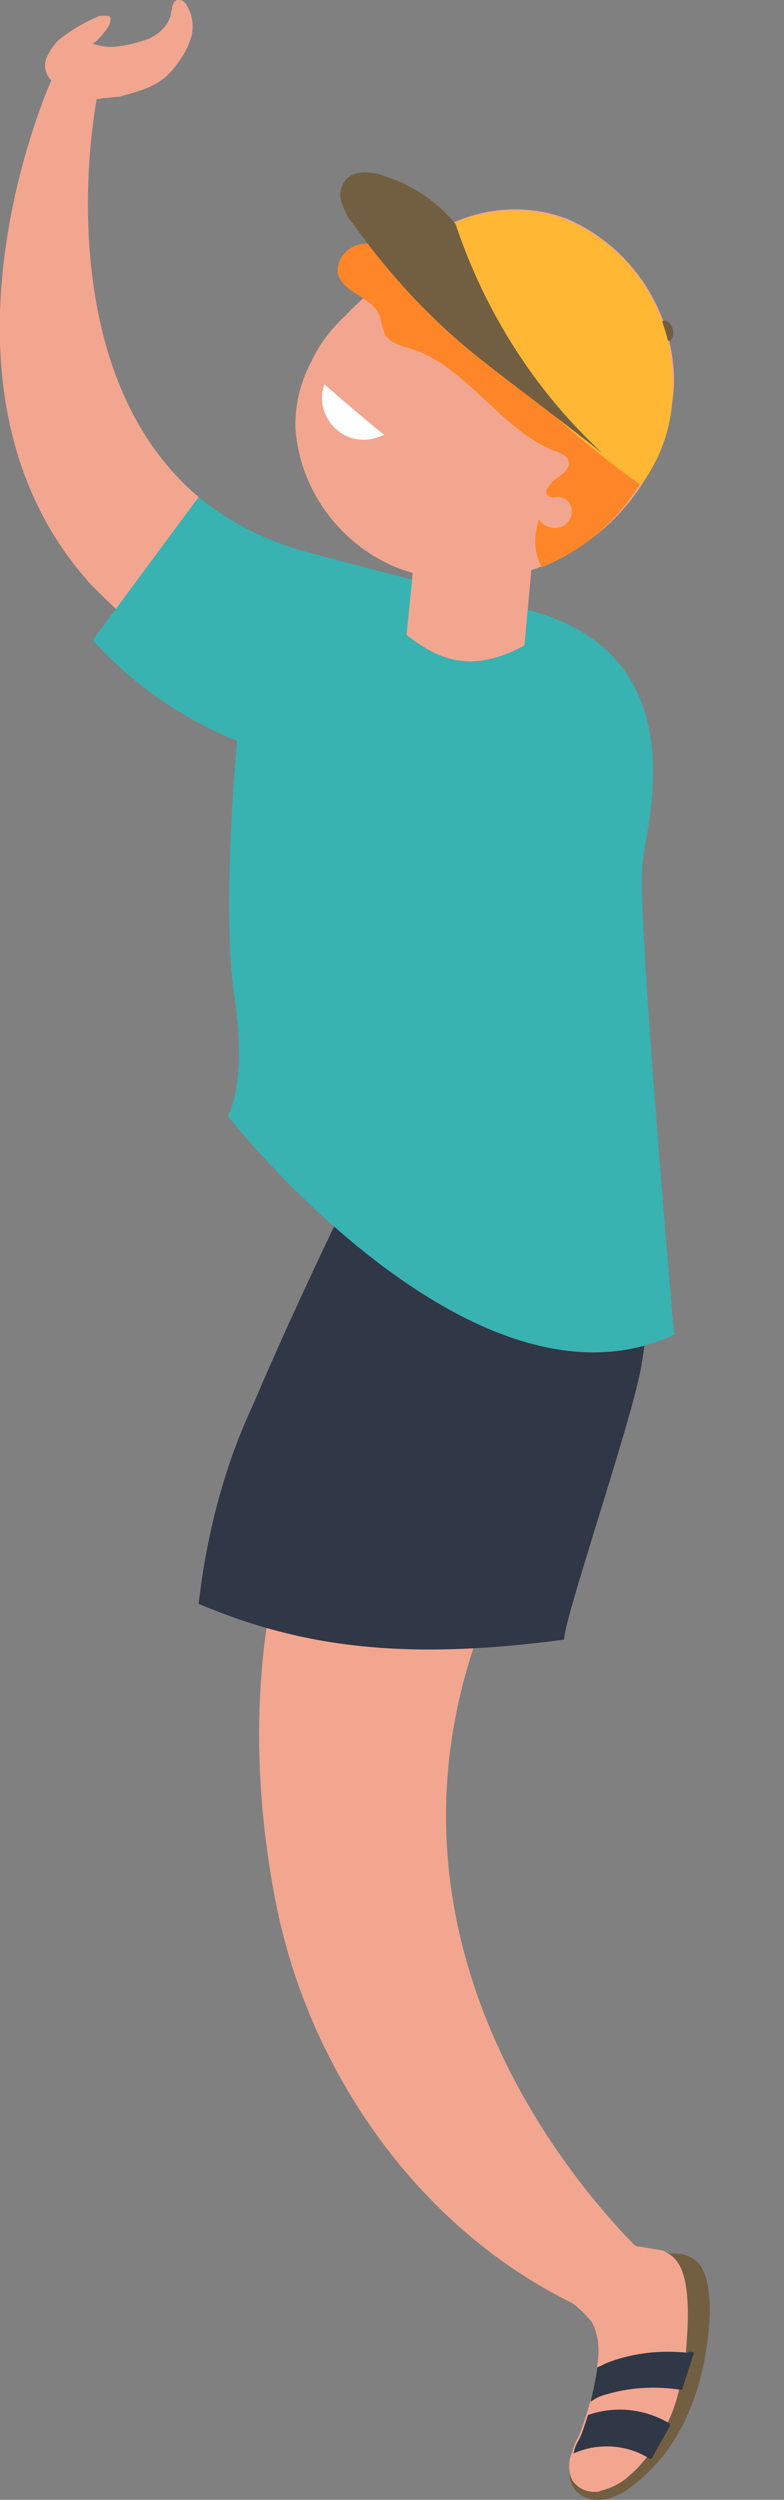
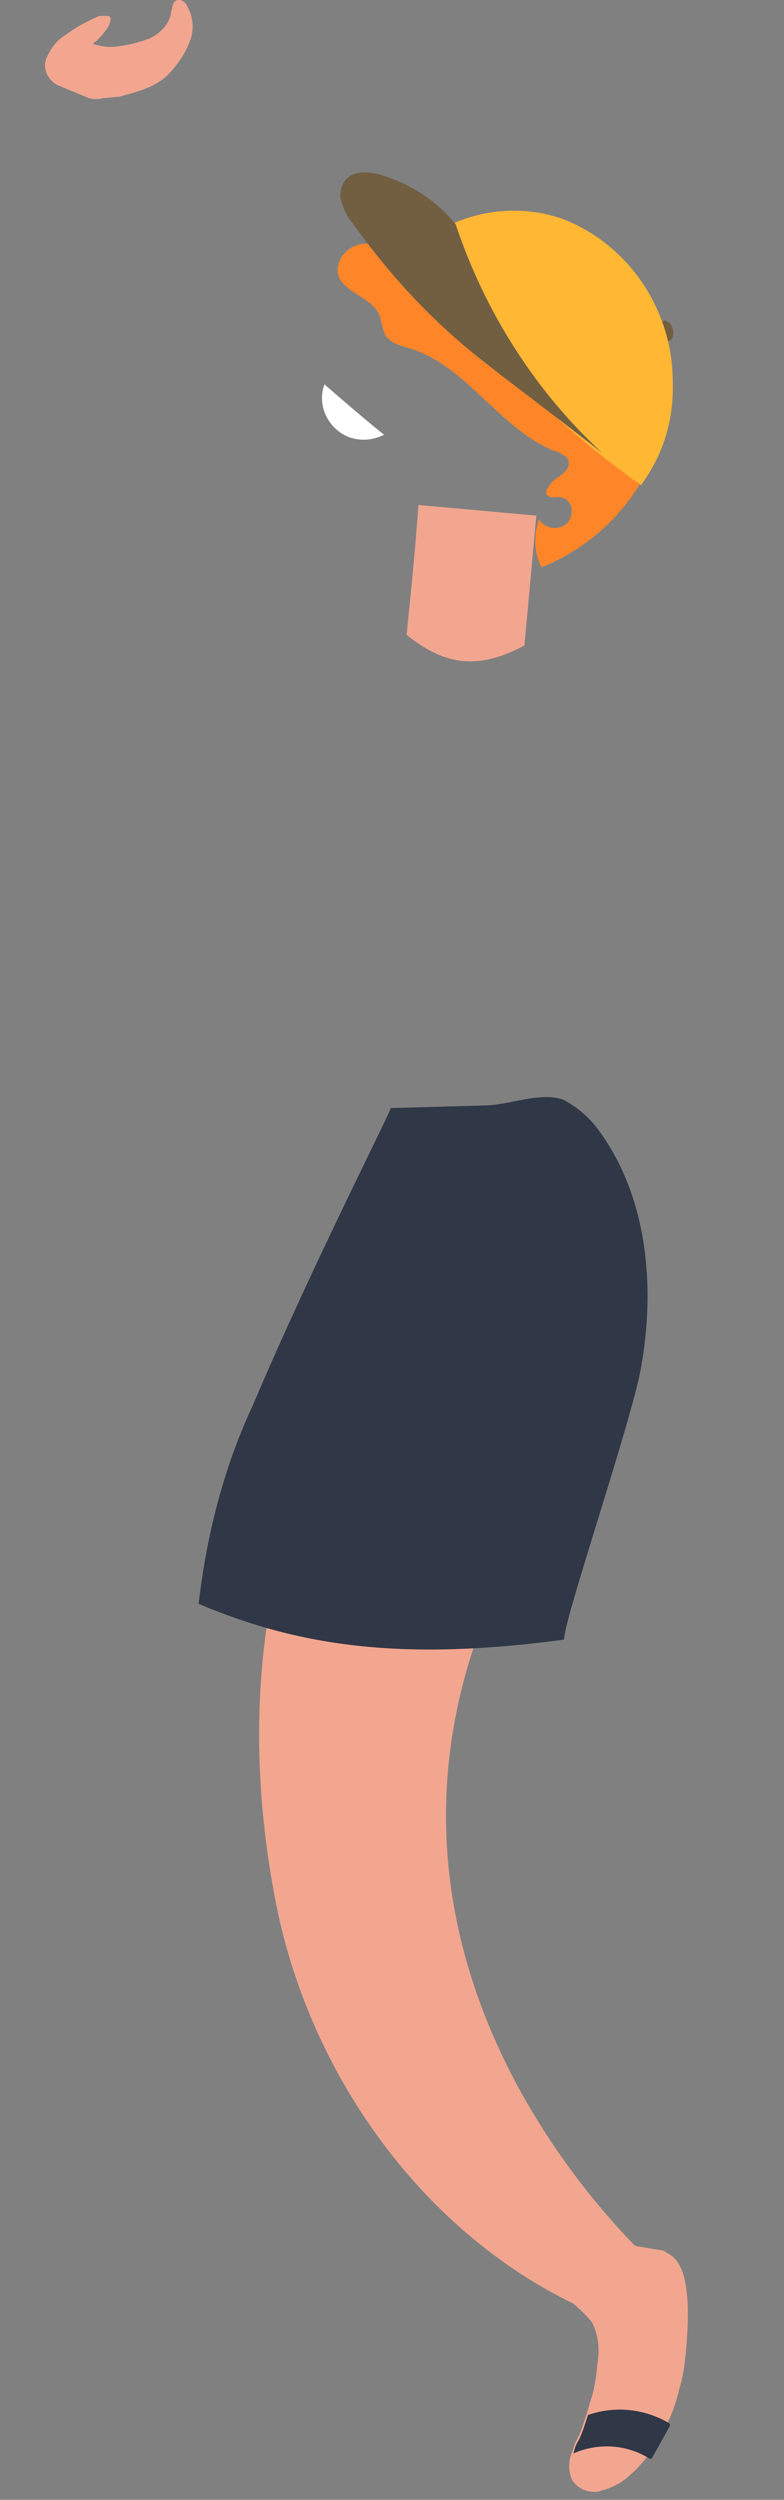
<svg xmlns="http://www.w3.org/2000/svg" version="1.1" id="Layer_1" x="0px" y="0px" viewBox="0 0 59.2 188.6" style="enable-background:new 0 0 59.2 188.6;" xml:space="preserve">
  <rect x="0" y="0" width="59.2" height="188.6" fill="#808080" stroke="none" />
  <style type="text/css">
	.st0{fill:#F2A68F;}
	.st1{fill:#303746;}
	.st2{fill:#725F42;}
	.st3{fill:#39B2B2;}
	.st4{fill:#FE8629;}
	.st5{fill:#FFB734;}
	.st6{fill:#FFFFFF;}
</style>
  <path id="Path_18413" class="st0" d="M49.8,171.2l-3.2,4c-13.4-4.9-23.1-17.8-25.8-31.8s-1.1-27.8,6.1-40.1  c-1.8-0.8,22.5-7.1,18.5,1.8c-3.8,8.4-7.9,12.6-10.3,21.4C28,152.6,49.8,171.2,49.8,171.2" />
  <path id="Path_18414" class="st1" d="M19.1,106c-2.2,4.7-3.5,9.8-4.1,15c7.8,3.3,15.6,4.3,27.6,2.7c-0.1-1.3,5.1-16.5,5.8-20.5  c1.1-6.1,0.5-12.8-3.1-17.8c-0.7-1-1.6-1.8-2.7-2.4c-1.7-0.7-4.2,0.4-6,0.4l-7.1,0.2C29.6,83.7,23.6,95.4,19.1,106z" />
-   <path id="Path_18429" class="st2" d="M48.6,170.7l-2.3,3.6c0.2,3.6-0.6,7.1-2.4,10.2c-0.5,0.9-1.2,2.1-0.7,3  c0.4,0.8,1.3,1.2,2.2,1.1c0.9-0.1,1.7-0.5,2.4-1.1c4-3,5.6-8.1,5.8-13c0-1.2-0.1-3.1-1-3.9S50.1,169.8,48.6,170.7" />
  <path id="Path_18430" class="st0" d="M44.7,175.2c0.5,1,0.6,2.1,0.4,3.2c0,0,0,0.1,0,0.1c-0.1,0.9-0.2,1.7-0.5,2.6  c-0.1,0.3-0.2,0.7-0.3,1c-0.2,0.6-0.4,1.3-0.7,1.9c-0.2,0.3-0.3,0.7-0.4,1c-0.3,0.7-0.3,1.4,0,2.1c0.4,0.6,1,0.9,1.7,0.9  c0.2,0,0.3,0,0.5-0.1c0.8-0.2,1.6-0.6,2.2-1.2c0.5-0.4,0.9-0.9,1.3-1.4c0.6-0.8,1.1-1.6,1.5-2.5c0.4-0.8,0.7-1.7,0.9-2.6  c0.3-0.9,0.4-1.9,0.5-2.8c0.1-1.3,0.2-2.7,0.1-4c-0.1-1.2-0.3-2.6-1.3-3.3c-0.2-0.1-0.3-0.2-0.5-0.3c-0.6-0.1-1.2-0.2-1.8-0.3  c-0.2,0-0.4-0.1-0.6-0.2c-0.9,2.1-3.1,2.8-4.8,4.2C43.6,174,44.2,174.6,44.7,175.2" />
  <path id="Path_18431" class="st1" d="M50.5,182.8c-1.9-1.1-4.1-1.3-6.1-0.6c-0.2,0.6-0.4,1.3-0.7,1.9c-0.2,0.3-0.3,0.6-0.4,1  c1.8-0.8,3.9-0.7,5.6,0.3l0,0l0,0c0.1,0.1,0.2,0.1,0.3,0.1l1.4-2.5C50.6,182.9,50.5,182.8,50.5,182.8" />
-   <path id="Path_18432" class="st1" d="M52.4,177.5l-0.9,2.8h-0.1c-1.9-0.3-3.9-0.2-5.8,0.4c-0.4,0.1-0.7,0.3-1,0.5  c0.2-0.9,0.4-1.7,0.5-2.6c0.3-0.1,0.6-0.3,0.9-0.4c1.9-0.7,3.9-0.9,5.9-0.7C52.1,177.4,52.2,177.4,52.4,177.5" />
-   <path id="Path_18416" class="st0" d="M7.3,7.5L3.9,6c0,0-10.4,22.9,2.7,37.8c0.7,0.8,3,2.9,3.6,3.6l4.8-9.9  C3.3,27.6,7.3,7.5,7.3,7.5" />
-   <path id="Path_18417" class="st3" d="M39.8,46c-5.7-1.5-11.2-2.9-16.8-4.4c-2.9-0.8-5.7-2.2-8-4.1L7,48.3c3,3.3,6.7,5.9,10.9,7.6  c0,0-1.2,12.7-0.2,19.3s-0.5,9-0.5,9s18.5,23.6,33.7,16.5c0,0-2.8-31.9-2.4-35.2C48.3,63.7,53.5,49.5,39.8,46z" />
-   <path id="Path_18418" class="st0" d="M22.3,32.2c0.3,4.7,3.3,8.8,7.6,10.6c4.4,1.7,9.3,1.2,13.3-1.2c4.6-2.7,7.5-7.5,7.7-12.8  c0-5.3-3.2-10.2-8.1-12.3c-2.9-1.1-6.2-0.9-9,0.5c-1.4,0.7-2.6,1.6-3.5,2.7c-1.3,1.5-2.9,2.7-4.2,4.1c-1.1,1-2,2.2-2.6,3.5  C22.6,29,22.3,30.6,22.3,32.2" />
  <path id="Path_18419" class="st4" d="M30.5,19.1c-1-0.5-2-0.8-3.1-0.7c-1.1,0.1-2,1.1-1.9,2.2c0.3,1.5,2.7,1.8,3.2,3.3  c0.1,0.5,0.2,0.9,0.4,1.4c0.4,0.6,1.2,0.8,1.9,1c4.2,1.3,6.7,6,10.8,7.7c0.4,0.1,0.7,0.3,1,0.5c0.2,0.3,0.2,0.7,0,0.9  c-0.2,0.3-0.5,0.5-0.8,0.7c-0.3,0.2-0.5,0.5-0.7,0.8c-0.1,0.2-0.1,0.4,0.1,0.5c0.2,0.2,0.4,0.1,0.7,0.1c1.3,0,1.4,1.7,0.4,2.2  c-0.6,0.3-1.4,0.1-1.8-0.5c-0.4,1.2-0.4,2.5,0.2,3.6c4.2-1.7,7.4-5.1,8.9-9.4L30.5,19.1z" />
  <path id="Path_18420" class="st2" d="M50.6,25.7c-0.3,0.1-0.6-0.2-0.7-0.6s0-0.8,0.2-0.9s0.6,0.2,0.7,0.6S50.8,25.6,50.6,25.7" />
  <path id="Path_18421" class="st5" d="M50.8,28.8c0-5.3-3.2-10.2-8.1-12.2c-2.9-1.1-6.2-0.9-9,0.5c-0.9,0.4-1.7,1-2.5,1.7  c4.5,7,10.4,13,17.2,17.8C50.1,34.3,50.9,31.6,50.8,28.8" />
  <path id="Path_18422" class="st2" d="M34.4,16.9c-1.4-1.7-3.2-2.9-5.3-3.6c-1.1-0.4-2.5-0.5-3.1,0.4c-0.3,0.5-0.4,1.1-0.2,1.6  c0.2,0.5,0.4,1.1,0.8,1.5c2.9,4.1,6.3,7.7,10.2,10.7c1.9,1.5,5.8,4.4,8.7,6.7C40.4,29.5,36.6,23.5,34.4,16.9" />
  <path id="Path_18423" class="st6" d="M24.5,29c-0.6,1.6,0.3,3.4,1.9,4c0.9,0.3,1.8,0.2,2.6-0.2C27.5,31.6,26,30.3,24.5,29" />
  <path id="Path_18424" class="st0" d="M39.6,48.7c-3.4,1.8-5.9,1.6-8.9-0.8c0.4-3.9,0.6-5.9,0.9-9.8l8.9,0.8L39.6,48.7" />
  <path id="Path_18425" class="st0" d="M4.3,6.4c-0.7-0.4-1.1-1.2-0.8-2c0.3-0.7,0.8-1.4,1.5-1.8c0.8-0.6,1.6-1,2.5-1.4  C7.7,1.2,8,1.2,8.2,1.2c0.4,0.2-0.1,1-0.3,1.2C7.6,2.8,7.3,3.1,7,3.3c0.6,0.2,1.2,0.3,1.9,0.2c0.8-0.1,1.6-0.3,2.4-0.6  c0.8-0.4,1.4-1,1.6-1.8c0-0.2,0.1-0.4,0.1-0.6C13.1,0.2,13.2,0,13.5,0c0.3,0,0.5,0.2,0.6,0.4c0.5,0.8,0.6,1.9,0.2,2.8  C14,4,13.5,4.7,13,5.3c-0.5,0.6-1.1,1-1.8,1.3c-0.7,0.3-1.5,0.5-2.2,0.7C8.6,7.3,8.2,7.4,7.8,7.4C7.4,7.5,7,7.5,6.7,7.4L4.3,6.4" />
</svg>